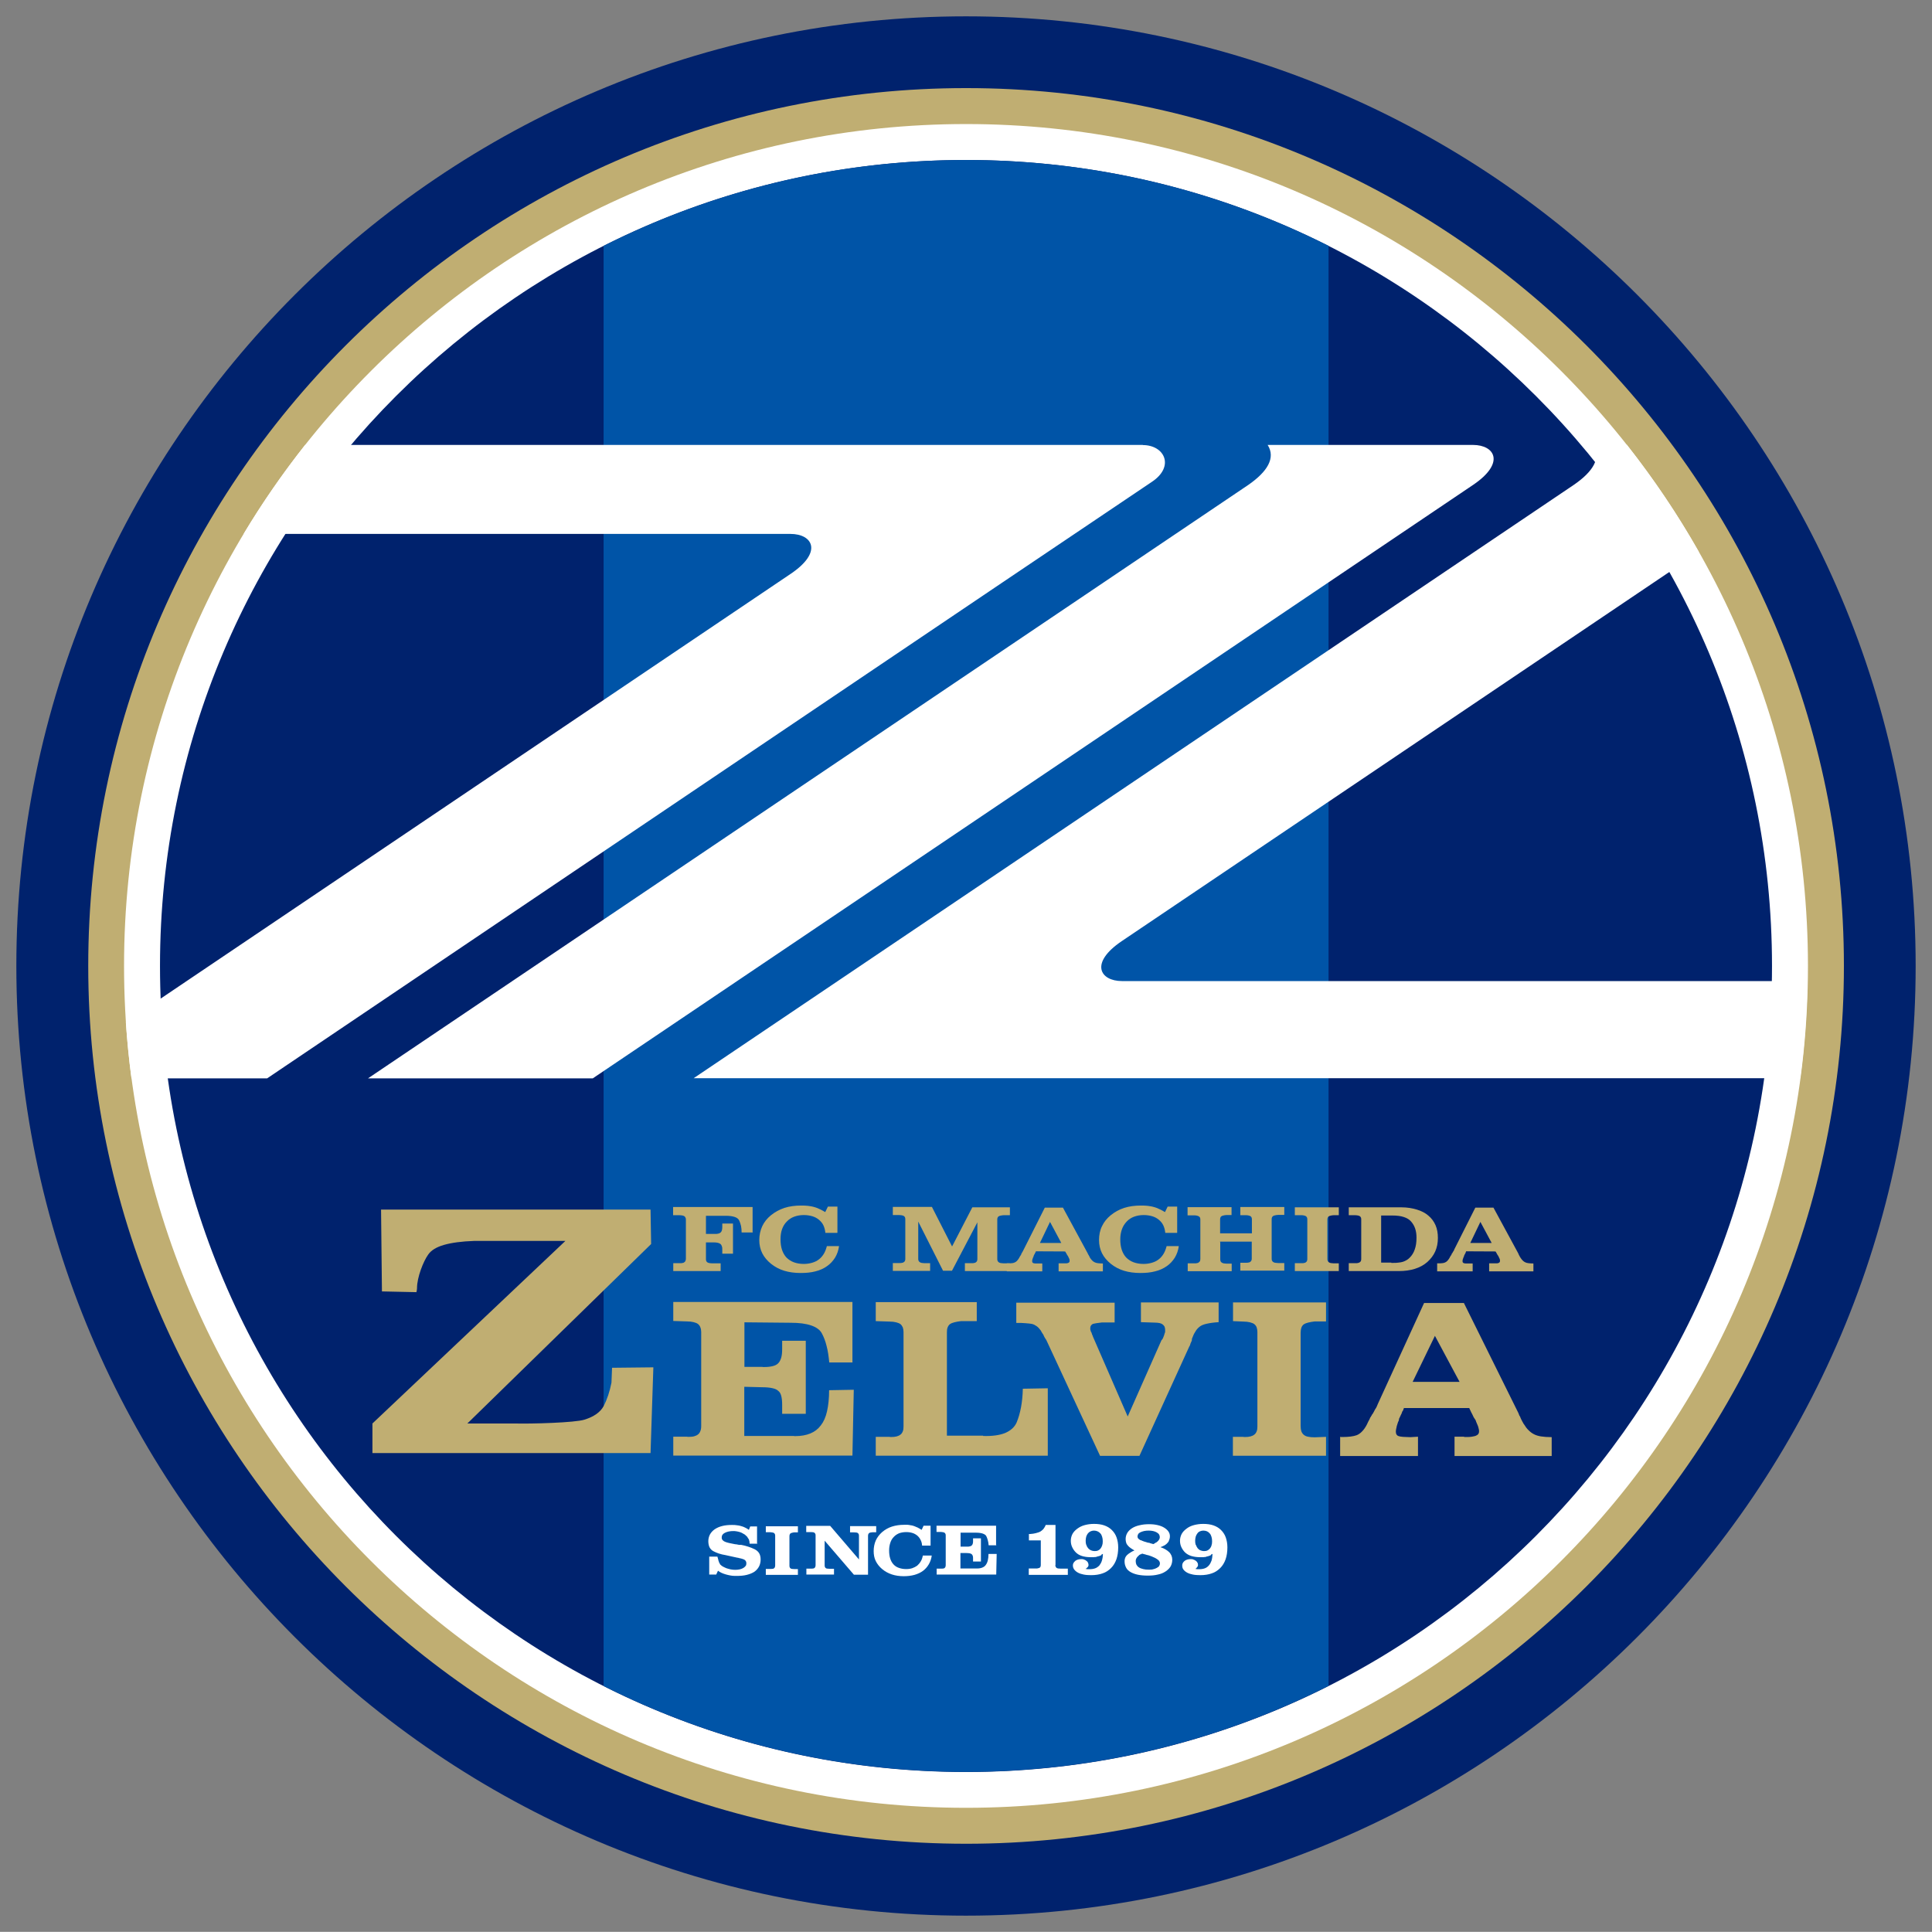
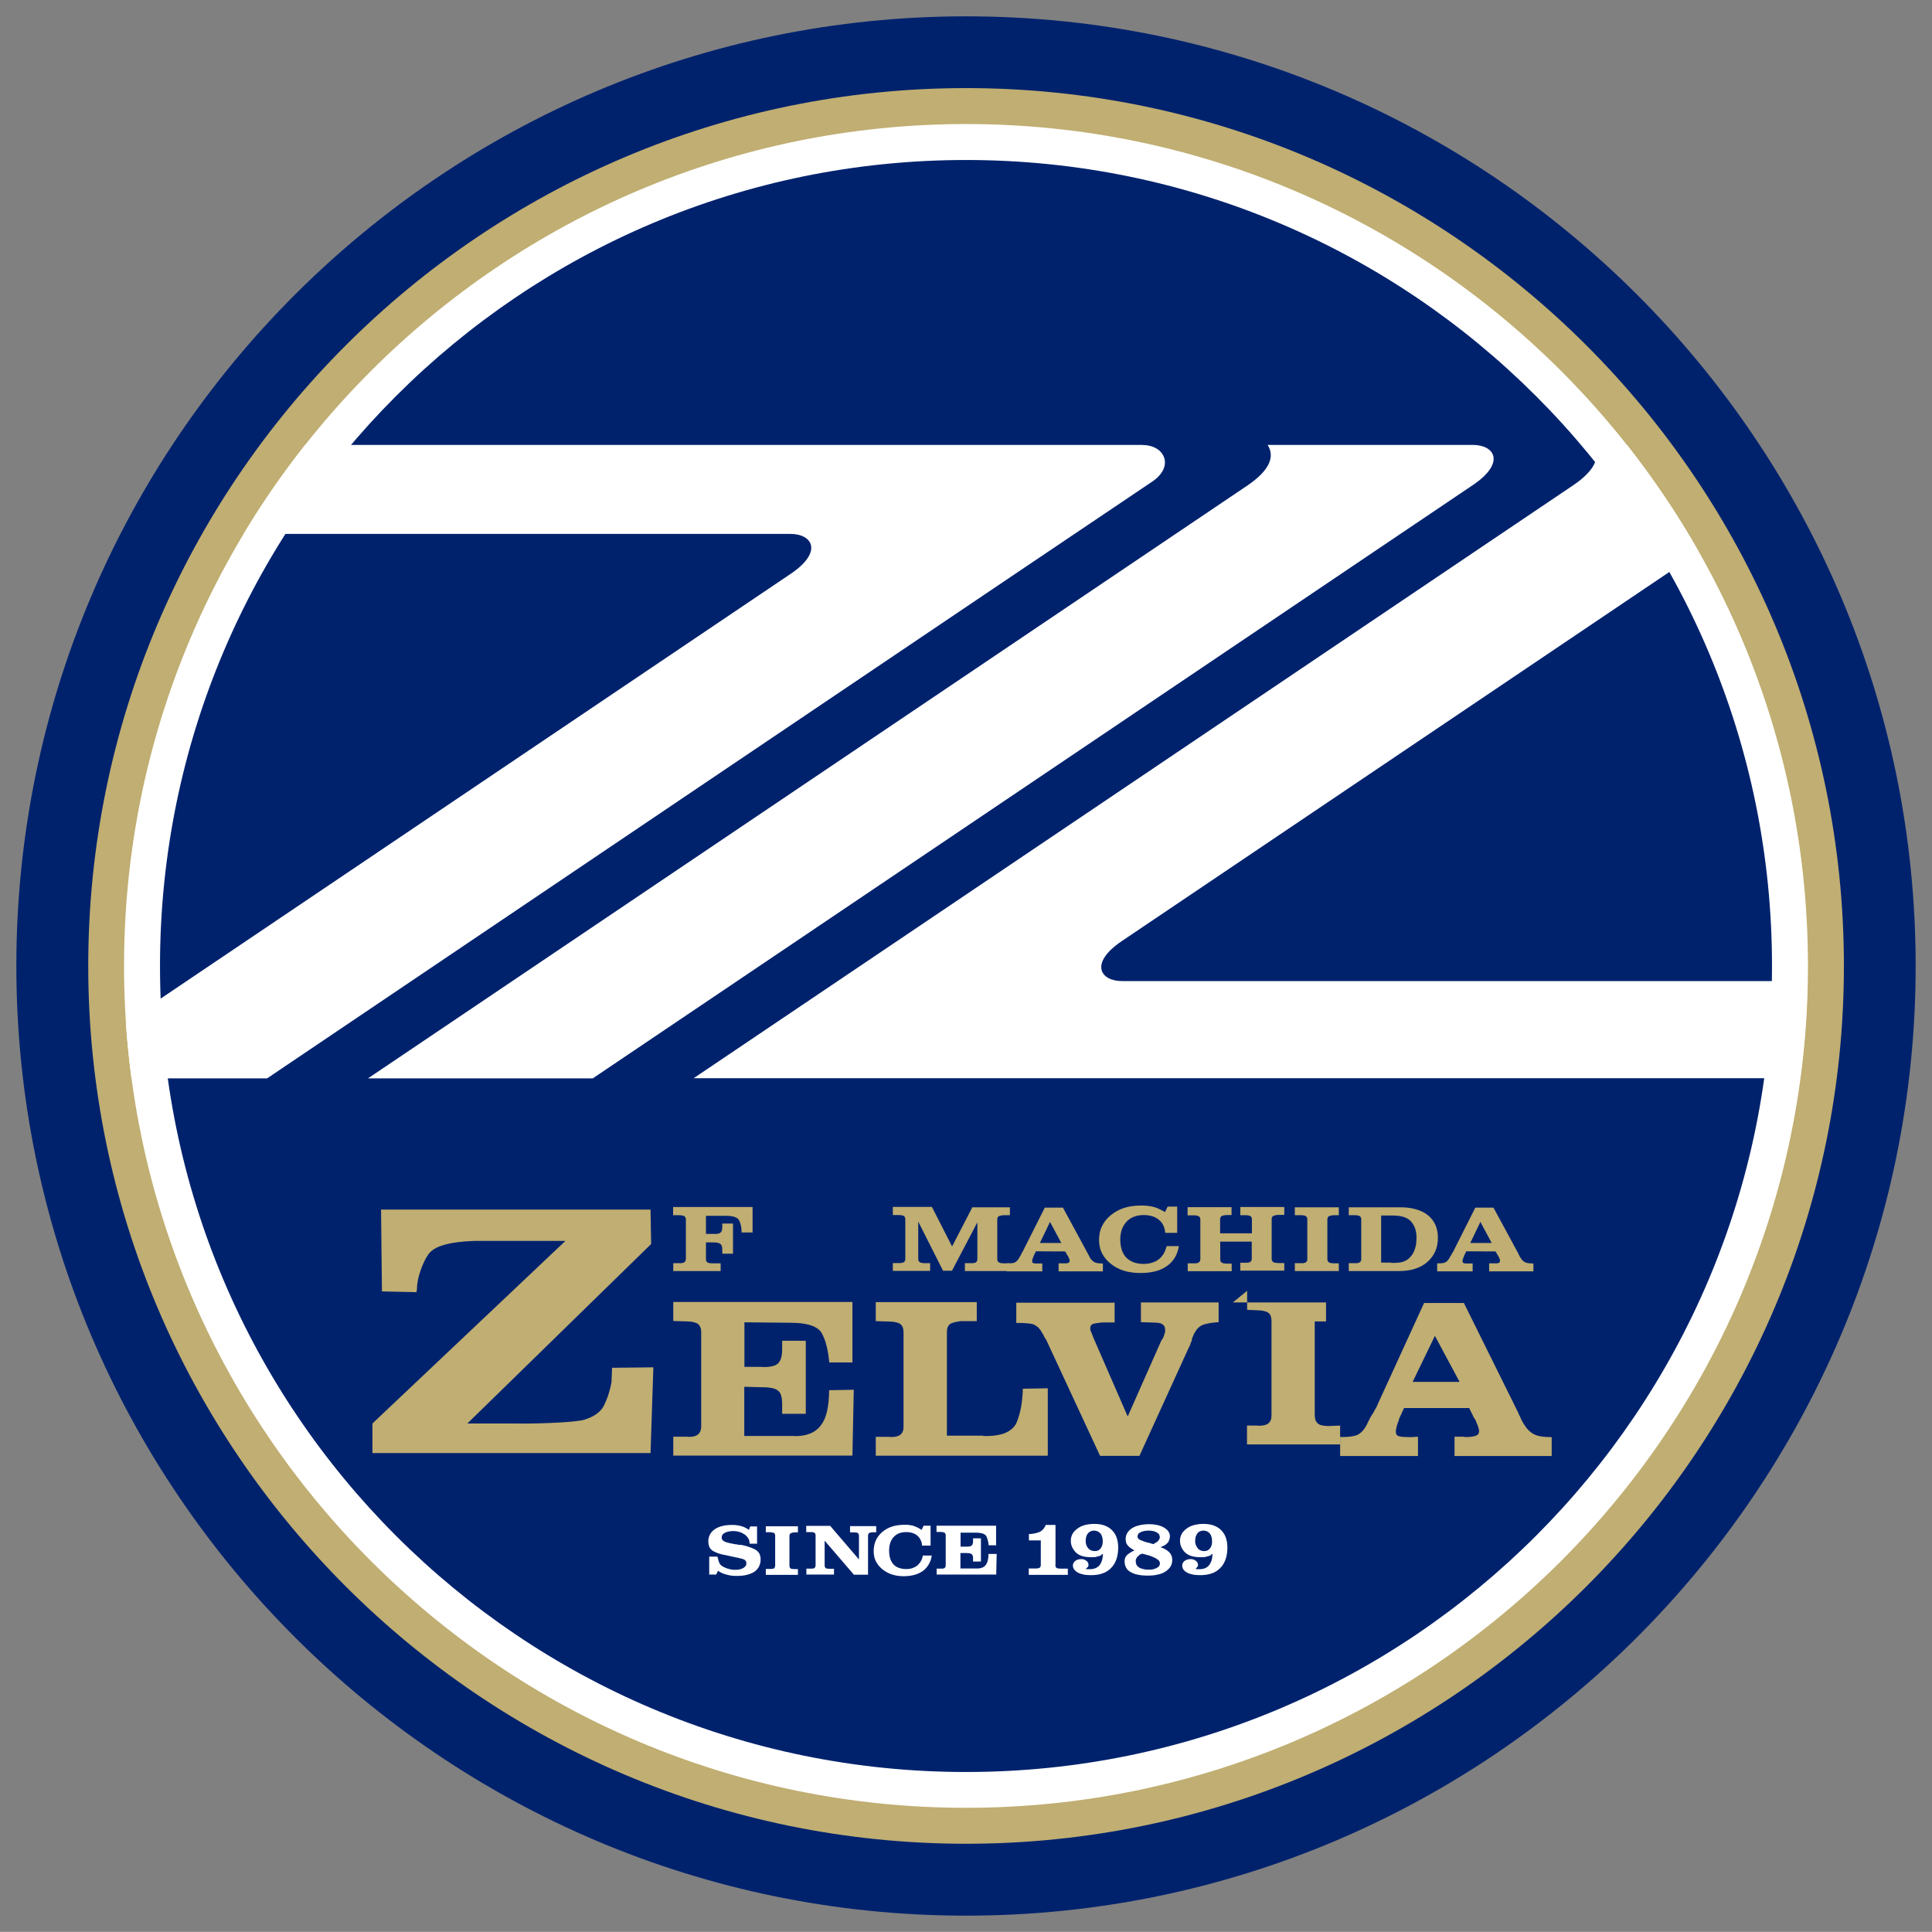
<svg xmlns="http://www.w3.org/2000/svg" id="_レイヤー_2" data-name="レイヤー 2" viewBox="0 0 130.05 130.04">
  <rect x="0" y="0" width="130.05" height="130.04" fill="#808080" stroke="none" />
  <defs>
    <style>
      .cls-1 {
        fill: none;
      }

      .cls-2 {
        fill: #c0ae72;
      }

      .cls-3 {
        fill: #fff;
      }

      .cls-4 {
        fill: #00226d;
      }

      .cls-5 {
        fill: #0054a7;
      }
    </style>
  </defs>
  <g id="_マーク等" data-name="マーク等">
    <g>
      <path class="cls-1" d="M65.03,130.04C29.17,130.04,0,100.88,0,65.02S29.17,0,65.03,0s65.02,29.17,65.02,65.02-29.17,65.02-65.02,65.02" />
      <g>
        <path class="cls-4" d="M65.03,128.95c-35.25,0-63.93-28.68-63.93-63.93S29.78,1.1,65.03,1.1s63.92,28.68,63.92,63.92-28.68,63.93-63.92,63.93" />
        <path class="cls-2" d="M65.03,124.11c-32.58,0-59.09-26.51-59.09-59.09S32.44,5.93,65.03,5.93s59.09,26.51,59.09,59.09-26.51,59.09-59.09,59.09" />
        <path class="cls-3" d="M65.03,121.69c31.25,0,56.67-25.42,56.67-56.67S96.27,8.35,65.03,8.35,8.35,33.77,8.35,65.02s25.42,56.67,56.67,56.67" />
        <g>
          <path class="cls-4" d="M119.28,65.02c0,29.96-24.29,54.26-54.25,54.26S10.77,94.99,10.77,65.02,35.06,10.77,65.03,10.77s54.25,24.29,54.25,54.25" />
-           <path class="cls-5" d="M40.63,113.49c7.34,3.7,15.62,5.78,24.4,5.78s17.06-2.09,24.4-5.79V16.55c-7.34-3.7-15.62-5.78-24.4-5.78s-17.06,2.08-24.4,5.78v96.94Z" />
        </g>
        <path class="cls-3" d="M76.93,29.95H20.54c-1.5,1.9-2.89,3.9-4.14,5.99h36.81c1.48,0,2.21,1.21.01,2.69l-44.75,30.17c.09,1.27.21,2.54.38,3.79h9.13s57.78-38.98,59.55-40.15c1.56-1.03.87-2.48-.6-2.48M75.53,66.04c-1.48,0-2.21-1.21-.02-2.69l38.85-26.19c-1.43-2.53-3.06-4.94-4.85-7.22h-2.26c.56.88-.02,1.81-1.3,2.69l-59.26,39.95h74.49c.29-2.15.45-4.33.49-6.54h-46.16ZM99.15,29.95h-13.82c.56.88-.03,1.81-1.3,2.69l-59.26,39.95h15.13l59.26-39.95c2.19-1.48,1.46-2.69-.01-2.69" />
        <g>
          <g>
            <path class="cls-2" d="M28.07,86.72c0,.09-.02.18-.04.26l-2.32-.05-.06-5.51h18.14l.04,2.32-12.37,12.08h3.21c1.05.03,4.04-.05,4.68-.26.64-.2,1.07-.51,1.29-.92.22-.43.4-.95.52-1.57l.04-1,2.78-.03-.19,5.77h-18.72v-1.99l12.99-12.29h-6.13c-.85.03-1.53.12-2.05.27-.52.15-.86.37-1.05.64-.34.47-.76,1.55-.76,2.27" />
            <path class="cls-2" d="M57.39,91.71h-1.57c-.04-.41-.09-.78-.18-1.11-.08-.33-.19-.61-.32-.85-.13-.24-.37-.41-.72-.53-.35-.12-.81-.18-1.38-.18l-3.11-.03v3h1.2s.02.01.04.01h.09c.22,0,.41-.02.57-.06.16-.04.28-.1.36-.18.09-.08.16-.21.21-.37.05-.16.07-.36.07-.59v-.57h1.59v4.92h-1.59v-.62c0-.23-.02-.42-.06-.58-.04-.16-.11-.28-.21-.35-.08-.08-.21-.14-.4-.18-.18-.04-.41-.06-.68-.06l-1.2-.03v3.31h3.34s.02.01.03.01h.06c.39,0,.73-.06,1.02-.18.29-.12.52-.3.7-.54.19-.24.33-.55.42-.95.09-.4.14-.87.14-1.42l1.66-.03-.09,4.43h-12.06v-1.27h.92s.05.01.07.01h.05c.14,0,.27-.01.37-.04.11-.03.19-.07.25-.12.07-.05.12-.12.16-.22.04-.09.06-.21.06-.34v-6.35c0-.11-.02-.22-.06-.31-.03-.09-.09-.16-.16-.22-.07-.05-.17-.09-.29-.12-.12-.03-.27-.05-.45-.05l-.92-.03v-1.28h12.06v4.04Z" />
            <path class="cls-2" d="M66.17,96.66c.62.02,1.12-.05,1.49-.2.37-.16.63-.39.77-.7.13-.31.23-.66.3-1.04.07-.38.11-.79.12-1.24l1.68-.03v4.54h-11.58v-1.27h.92s.05.01.07.01h.05c.14,0,.26-.01.37-.04.11-.03.19-.07.25-.12.07-.05.12-.12.16-.22.04-.09.05-.21.05-.34v-6.35c0-.11-.02-.22-.05-.31-.04-.09-.09-.16-.16-.22-.07-.05-.17-.09-.29-.12-.12-.03-.27-.05-.45-.05l-.92-.03v-1.28h6.8v1.28h-1.06c-.18.02-.33.05-.45.08-.12.03-.22.07-.29.12-.07.05-.12.12-.16.22-.04.09-.05.21-.05.34v6.95h2.44Z" />
            <path class="cls-2" d="M78.22,90.19c.05-.08.09-.16.11-.23.03-.07.05-.13.06-.19.03-.05.04-.1.04-.14,0-.04,0-.08,0-.12,0-.08-.02-.15-.04-.21-.03-.06-.08-.11-.13-.15-.05-.04-.12-.07-.21-.09-.09-.02-.21-.03-.33-.03l-.92-.03v-1.33h5.23v1.33c-.33.02-.6.06-.82.11-.22.05-.38.12-.49.22-.11.09-.2.2-.27.33-.08.12-.14.26-.2.42-.01.02-.02.04-.02.07,0,.02,0,.05,0,.07-.01.02-.02.04-.03.07,0,.03-.02.05-.03.07-.01.02-.02.04-.03.07-.01.03-.02.05-.02.07-.01.03-.02.06-.03.08-.01.03-.03.05-.04.07l-3.35,7.35h-2.65l-3.62-7.8c-.04-.05-.07-.11-.11-.17-.04-.06-.06-.12-.09-.19-.04-.05-.07-.1-.1-.15-.03-.05-.06-.1-.08-.14-.08-.11-.17-.21-.27-.28-.1-.07-.2-.12-.31-.15-.12-.02-.26-.04-.44-.05-.18-.02-.38-.02-.62-.02v-1.36h6.62v1.33h-.85c-.15.02-.28.04-.38.05-.1.02-.18.03-.24.05-.06.03-.1.07-.13.12-.03.05-.04.1-.04.16v.07s0,.05.02.07c0,.03,0,.06.02.08,0,.02.02.04.03.06v.02s0,0,.02,0v.03s0,.02.01.03c0,.01.01.02.02.03,0,.01,0,.02,0,.04,0,.02.02.03.03.06v.02s0,0,.02,0c0,.01,0,.02,0,.02,0,0,0,.01,0,.02l2.35,5.4,2.29-5.17Z" />
-             <path class="cls-2" d="M82.99,87.67h6.27v1.28h-.76c-.18.02-.33.05-.45.08-.12.03-.22.07-.29.12-.07.05-.12.12-.16.22-.03.09-.05.21-.05.34v6.28c0,.15.02.27.05.36.04.1.09.17.16.23.07.06.17.11.29.13.13.03.27.04.45.04l.76-.03v1.27h-6.27v-1.27h.69s.05.01.07.01h.06c.14,0,.26-.01.37-.04.11-.03.19-.07.25-.12.07-.05.12-.12.16-.22.04-.09.05-.21.05-.34v-6.35c0-.11-.02-.22-.05-.31-.03-.09-.09-.16-.16-.22-.07-.05-.17-.09-.29-.12-.13-.03-.27-.05-.45-.05l-.69-.03v-1.28Z" />
+             <path class="cls-2" d="M82.99,87.67h6.27v1.28h-.76v6.28c0,.15.02.27.05.36.04.1.09.17.16.23.07.06.17.11.29.13.13.03.27.04.45.04l.76-.03v1.27h-6.27v-1.27h.69s.05.01.07.01h.06c.14,0,.26-.01.37-.04.11-.03.19-.07.25-.12.07-.05.12-.12.16-.22.04-.09.05-.21.05-.34v-6.35c0-.11-.02-.22-.05-.31-.03-.09-.09-.16-.16-.22-.07-.05-.17-.09-.29-.12-.13-.03-.27-.05-.45-.05l-.69-.03v-1.28Z" />
            <path class="cls-2" d="M94.52,94.74s-.02.06-.03.08c-.02.02-.02.04-.02.06-.01.03-.02.06-.04.08-.01.02-.02.04-.04.06-.01.04-.03.08-.04.12-.02.04-.04.08-.06.12-.01.03-.03.06-.04.09-.02.03-.03.06-.04.09-.01.01-.02.02-.03.04,0,.02,0,.03,0,.04-.01.02-.02.04-.02.05,0,.01,0,.03,0,.05-.04.06-.06.12-.08.19-.02.06-.04.12-.06.19-.01.06-.02.12-.04.19-.01.06-.02.12-.02.17,0,.07.01.14.04.19.03.06.08.1.15.12.06.02.15.04.29.05.14,0,.3.02.5.02l.51-.03v1.3h-5.24v-1.3s.03.02.05.02h.13c.19,0,.36-.01.52-.03.16-.02.3-.05.41-.09.13-.05.26-.14.37-.26.12-.12.23-.28.33-.48.02-.05.05-.1.07-.15.02-.05.05-.09.07-.13.01-.02.02-.04.03-.06.01-.02.03-.05.03-.08.01-.02.02-.04.04-.06.01-.02.03-.04.04-.06v-.02s0-.01.02-.02c.01,0,.02-.02.02-.03,0,0,0-.02.01-.03,0-.01.01-.02.03-.03.02-.03.04-.06.05-.08.01-.03.03-.05.05-.09.01-.02.03-.05.04-.08.02-.03.03-.06.05-.09.04-.05.07-.11.1-.17.03-.06.06-.13.08-.19l3.11-6.79h2.68l3.67,7.41c.02.05.04.1.05.13.01.04.03.07.06.1.01.04.03.08.04.11.02.03.03.06.04.09.02.03.04.06.05.09.01.03.03.06.05.09.01.03.03.06.04.08.02.03.03.05.05.07.09.15.19.29.31.4.11.11.23.2.35.26.13.07.29.12.48.15.2.03.43.05.72.05v1.27h-6.54v-1.3h.62s.04.02.06.02h.14c.13,0,.24,0,.34-.02.09-.02.18-.03.24-.05.08-.03.15-.07.19-.12.04-.05.06-.11.06-.19,0-.05,0-.11-.02-.16-.01-.06-.03-.12-.05-.19-.02-.06-.05-.13-.08-.19-.03-.07-.06-.14-.08-.21-.01-.02-.03-.04-.04-.06-.01-.02-.02-.04-.04-.06-.01-.02-.02-.04-.04-.06-.01-.02-.02-.05-.04-.08-.02-.05-.05-.1-.07-.15-.02-.04-.05-.09-.07-.13-.02-.05-.05-.1-.06-.13-.02-.04-.04-.07-.06-.12v-.03h-4.4ZM96.59,89.92l-1.5,3.1h3.16l-1.66-3.1Z" />
            <path class="cls-2" d="M50.68,82.96h-.76c0-.16-.01-.3-.04-.44-.03-.13-.07-.25-.12-.36-.05-.11-.15-.19-.3-.24-.15-.05-.34-.08-.58-.08h-1.36s0,1.22,0,1.22h.52s.02,0,.04,0h.03c.1,0,.18,0,.24-.02.06-.01.11-.04.15-.07.04-.03.07-.08.09-.14.02-.06.03-.15.03-.24v-.23h.72v2.03h-.72v-.25c0-.1,0-.18-.03-.25-.02-.07-.05-.12-.09-.15-.04-.03-.09-.06-.17-.08-.07-.02-.17-.03-.29-.03h-.52s0,1.1,0,1.1c0,.06,0,.11.02.15.02.04.04.07.07.09.03.02.08.04.13.05.06.01.13.02.21.02h.56s0,.52,0,.52h-3.19v-.53h.42s.02,0,.03,0h.02c.07,0,.12,0,.17-.02.05,0,.09-.03.11-.05.03-.02.06-.05.07-.09.02-.04.03-.09.03-.14v-2.64s0-.09-.03-.13c-.02-.04-.04-.07-.07-.09-.03-.02-.08-.04-.13-.05-.06-.01-.13-.02-.21-.02h-.42v-.55h5.35v1.69Z" />
-             <path class="cls-2" d="M56.34,82.99h-.78c-.02-.18-.06-.35-.13-.5-.07-.15-.17-.27-.3-.38-.13-.11-.28-.19-.45-.24-.17-.05-.36-.08-.57-.08-.24,0-.46.04-.65.11-.19.07-.36.18-.5.33-.15.15-.25.32-.32.52-.07.2-.1.42-.1.67,0,.27.03.5.1.71.07.21.17.38.3.52.14.14.31.25.5.32.19.07.42.11.67.11.2,0,.39-.03.56-.08.17-.05.32-.12.46-.23.13-.1.24-.23.33-.38.09-.15.15-.32.2-.51h.82c-.04.29-.13.55-.27.78-.14.22-.32.42-.54.57-.22.16-.49.28-.78.35-.3.08-.63.11-1,.11-.4,0-.77-.05-1.1-.15-.33-.1-.63-.26-.89-.47-.26-.21-.46-.45-.59-.71-.13-.26-.2-.56-.2-.88,0-.34.07-.66.2-.94.13-.28.33-.53.59-.74.26-.21.57-.38.9-.49.34-.11.72-.16,1.14-.16.11,0,.21,0,.31.01.1,0,.19.02.27.03.09.01.17.03.25.05.08.02.17.05.25.08.04.02.09.04.13.06.04.02.09.04.13.06.04.02.09.05.13.07.04.03.09.05.14.08l.18-.37h.64v1.76Z" />
            <path class="cls-2" d="M64.09,83.9l1.36-2.63h2.53v.53h-.42c-.08,0-.15.02-.21.03-.06.01-.1.03-.13.05-.03.02-.06.05-.07.09-.02.04-.02.08-.02.14v2.61c0,.06,0,.11.02.15.02.04.04.07.07.09.03.03.08.04.13.06.06,0,.13.02.21.02h.42s0,.52,0,.52h-3.03v-.53h.42s.02,0,.03,0h.02c.06,0,.12,0,.17-.02.05,0,.09-.03.11-.05.03-.02.06-.05.07-.09.02-.04.02-.09.02-.14v-2.45l-1.71,3.26h-.6l-1.67-3.31v2.48c0,.06,0,.11.02.15.02.04.04.07.07.09.03.03.08.04.13.06.06,0,.12.02.2.02h.38s0,.52,0,.52h-2.51v-.53h.42s.02,0,.03,0h.02c.06,0,.12,0,.17-.02.05,0,.08-.03.11-.05.03-.02.06-.05.07-.09.02-.04.02-.09.02-.14v-2.64s0-.09-.02-.13c-.02-.04-.04-.07-.07-.09-.03-.02-.08-.04-.13-.05-.06-.01-.12-.02-.2-.02h-.42v-.55h2.63l1.34,2.63Z" />
            <path class="cls-2" d="M69.74,84.21s-.01.02-.02.03c0,0,0,.02,0,.03,0,.01-.01.02-.02.03,0,0-.01.02-.02.03,0,.02-.01.03-.02.05,0,.02-.02.03-.03.05,0,.01-.01.03-.02.04,0,.01-.01.03-.02.04,0,0,0,.01-.01.02,0,0,0,.01,0,.02,0,0,0,.01-.01.02,0,0,0,.01,0,.02-.02.02-.03.05-.04.08,0,.03-.02.05-.03.08,0,.03-.01.05-.02.08,0,.02,0,.05,0,.07,0,.03,0,.06.02.08.01.02.04.04.07.05.03,0,.07.02.13.02.06,0,.14,0,.23,0h.23s0,.53,0,.53h-2.39v-.54s.01,0,.02,0h.06c.09,0,.17,0,.24-.01.07,0,.14-.02.19-.04.06-.02.12-.06.17-.11.05-.05.1-.12.15-.2.01-.02.02-.04.03-.06.01-.02.02-.04.03-.05,0,0,0-.02.02-.03,0,0,0-.02.02-.03,0,0,.01-.02.02-.03,0,0,.01-.02.02-.03h0s0-.02,0-.02c0,0,0,0,0-.01s0,0,0-.01c0,0,0,0,.01-.01.01-.01.02-.02.02-.03,0-.01.01-.02.02-.04,0,0,.01-.02.02-.03,0-.01.01-.03.02-.04.02-.02.03-.05.04-.07.01-.03.02-.05.04-.08l1.42-2.82h1.22l1.67,3.08s.02.04.02.05c0,.01.01.03.03.04,0,.02.01.03.02.04,0,.01.02.03.02.04.01.01.02.02.02.04,0,.01.01.03.02.04,0,.01.01.02.02.04,0,0,.02.02.02.03.04.06.09.12.14.17.05.05.1.08.16.11.06.03.13.05.22.06.09.01.2.02.33.02v.53h-2.98v-.54h.28s.02,0,.02,0h.06c.06,0,.11,0,.15,0,.04,0,.08-.01.11-.02.04-.01.07-.03.09-.05.02-.02.03-.05.03-.08,0-.02,0-.04,0-.07,0-.02-.01-.05-.02-.08-.01-.03-.02-.05-.04-.08-.01-.03-.03-.06-.04-.09,0,0-.01-.02-.02-.03,0,0-.01-.02-.02-.03,0,0-.01-.02-.02-.03,0,0-.01-.02-.02-.03,0-.02-.02-.04-.03-.06-.01-.02-.02-.04-.03-.05-.01-.02-.02-.04-.03-.05,0-.01-.02-.03-.03-.05h0s-2-.01-2-.01ZM70.68,82.25l-.68,1.42h1.44l-.76-1.42Z" />
            <path class="cls-2" d="M79.22,82.99h-.78c-.02-.18-.06-.35-.13-.5-.07-.15-.17-.27-.3-.38-.13-.11-.28-.19-.45-.24-.17-.05-.36-.08-.57-.08-.24,0-.46.04-.65.11-.19.07-.36.18-.5.33-.14.15-.25.32-.32.52-.07.2-.11.42-.11.67,0,.27.03.5.1.71.07.21.17.38.3.52.14.14.31.25.5.32.19.07.42.11.67.11.2,0,.39-.03.56-.08.17-.05.32-.12.46-.23.13-.1.24-.23.33-.38.09-.15.15-.32.2-.51h.82c-.04.29-.13.55-.27.78-.14.22-.32.42-.54.57-.23.16-.49.28-.79.35-.3.08-.63.11-.99.11-.4,0-.77-.05-1.1-.15-.33-.1-.63-.26-.89-.47-.26-.21-.46-.45-.59-.71-.13-.26-.2-.56-.2-.88,0-.34.06-.66.2-.94.13-.28.33-.53.59-.74.26-.21.56-.38.9-.49.34-.11.72-.16,1.14-.16.11,0,.21,0,.31.01.1,0,.19.02.27.03.09.01.17.03.25.05.08.02.17.05.25.08.04.02.08.04.13.06.04.02.09.04.13.06.04.02.09.05.13.07.04.03.09.05.14.08l.18-.37h.64v1.76Z" />
            <path class="cls-2" d="M82.14,83.63v1.11c0,.06,0,.11.02.15.01.04.04.07.07.09.03.03.08.04.13.06.05,0,.12.02.2.02h.35s0,.51,0,.51h-2.96v-.53h.42s.02,0,.03,0h.02c.07,0,.12,0,.17-.02.05,0,.09-.03.11-.05.03-.02.06-.05.08-.09.01-.04.02-.09.02-.14v-2.64s0-.09-.02-.13c-.02-.04-.04-.07-.08-.09-.03-.02-.08-.04-.13-.05-.06-.02-.13-.02-.21-.02h-.42v-.55h2.96v.53h-.35c-.08,0-.15.02-.2.03-.06.01-.1.03-.13.05-.03.02-.06.05-.07.09-.02.04-.02.09-.02.14v.92h2.14v-.93s0-.09-.02-.13c-.01-.04-.04-.07-.07-.09-.03-.02-.08-.04-.13-.05-.06-.02-.13-.02-.21-.02h-.35v-.55h2.96v.53h-.42c-.08,0-.15.02-.21.03-.06.01-.1.03-.13.05-.03.02-.05.05-.07.09-.02.04-.02.09-.02.14v2.61c0,.06,0,.11.02.15.02.04.04.07.07.09.03.03.08.04.13.06.05,0,.12.02.21.02h.42s0,.51,0,.51h-2.96v-.53h.35s.02,0,.03,0h.02c.06,0,.12,0,.17-.02.05,0,.09-.03.11-.05.03-.02.06-.05.07-.09.02-.04.02-.09.02-.14v-1.12h-2.14Z" />
            <path class="cls-2" d="M87.16,81.27h2.96v.53h-.35c-.08,0-.15.02-.2.03-.06.01-.1.03-.13.05-.03.02-.06.05-.07.09-.02.04-.02.09-.02.14v2.61c0,.06,0,.11.02.15.02.04.04.07.07.09.03.03.08.04.13.06.06,0,.12.02.2.02h.35s0,.52,0,.52h-2.96v-.53h.42s.02,0,.03,0h.02c.07,0,.12,0,.17-.02.05,0,.09-.03.11-.05.03-.02.06-.05.07-.09.02-.04.02-.09.02-.14v-2.64s0-.09-.02-.13c-.02-.04-.04-.07-.07-.09-.03-.02-.08-.04-.13-.05-.06-.02-.12-.02-.2-.02h-.42v-.55Z" />
            <path class="cls-2" d="M90.79,81.27h3.56c.38,0,.72.06,1.02.15.3.09.56.22.77.4.22.18.38.4.49.65.11.25.16.54.16.86,0,.34-.06.64-.18.91-.12.27-.3.5-.53.71-.24.21-.52.36-.84.46-.32.1-.68.15-1.08.15h-3.37v-.53h.42s.02,0,.03,0h.02c.06,0,.12,0,.17-.02.05-.01.08-.03.11-.05.03-.02.06-.05.07-.09.02-.04.02-.09.02-.14v-2.64s0-.09-.02-.13c-.02-.04-.04-.07-.07-.09-.03-.02-.08-.04-.13-.05-.05-.01-.12-.02-.2-.02h-.42v-.55ZM93.66,85.01s.02,0,.03,0h.08c.14,0,.26,0,.37-.02.11-.01.21-.03.28-.05.09-.03.17-.06.25-.11.08-.04.15-.1.21-.16.08-.08.15-.16.21-.26.06-.09.1-.19.14-.3.04-.11.07-.23.09-.36.02-.13.03-.28.03-.44,0-.23-.03-.43-.09-.61-.06-.18-.15-.33-.27-.47-.12-.14-.28-.24-.5-.31-.21-.07-.47-.1-.77-.1h-.75s0,3.17,0,3.17h.68Z" />
            <path class="cls-2" d="M98.7,84.21s-.01.02-.02.03c0,0,0,.02,0,.03,0,.01-.01.02-.02.03,0,0-.01.02-.01.03,0,.02-.01.03-.02.05-.01.02-.02.03-.03.05,0,.01-.01.03-.02.04,0,.01-.01.03-.02.04,0,0,0,.01-.01.02,0,0,0,.01,0,.02,0,0,0,.01-.01.02,0,0,0,.01,0,.02-.02.02-.03.05-.04.08,0,.03-.02.05-.03.08,0,.03-.01.05-.02.08,0,.02,0,.05,0,.07,0,.03,0,.06.02.08.02.02.04.04.07.05.03,0,.07.02.13.02.06,0,.14,0,.23,0h.23s0,.53,0,.53h-2.39v-.54s.01,0,.02,0h.06c.08,0,.17,0,.24-.01.07,0,.13-.02.19-.04.06-.02.12-.06.17-.11.05-.05.1-.12.15-.2.01-.02.02-.04.03-.06,0-.02.02-.04.03-.05,0,0,.01-.02.02-.03,0,0,0-.02.02-.03,0,0,0-.02.02-.03,0,0,.01-.02.02-.03h0s0-.02,0-.02c0,0,0,0,0-.01s0,0,0-.01c0,0,0,0,.01-.01.01-.01.02-.02.03-.03,0-.01.01-.02.02-.04,0,0,.01-.02.02-.03,0-.01.01-.03.02-.04.02-.02.03-.05.05-.07.01-.03.02-.05.03-.08l1.42-2.82h1.22l1.67,3.08s.02.04.02.05c0,.01.01.03.02.04,0,.02.01.03.02.04,0,.01.02.03.02.04.01.01.02.02.02.04,0,.01.01.03.03.04,0,.01.01.02.02.04,0,0,.01.02.02.03.04.06.09.12.14.17.05.05.1.08.16.11.06.03.13.05.22.06.09.01.2.02.33.02v.53h-2.98v-.54h.28s.02,0,.02,0h.06c.06,0,.11,0,.15,0,.04,0,.08-.01.11-.02.04-.01.06-.03.08-.05.02-.02.03-.05.03-.08,0-.02,0-.04,0-.07,0-.02-.01-.05-.02-.08-.01-.03-.02-.05-.04-.08-.01-.03-.03-.06-.04-.09,0,0-.01-.02-.02-.03,0,0,0-.02-.02-.03,0,0,0-.02-.02-.03,0,0,0-.02-.02-.03-.01-.02-.02-.04-.03-.06-.01-.02-.02-.04-.03-.05,0-.02-.02-.04-.03-.05,0-.01-.02-.03-.03-.05h0s-2-.01-2-.01ZM99.65,82.25l-.68,1.42h1.44l-.76-1.42Z" />
          </g>
          <g>
            <path class="cls-3" d="M51.01,103.91h-.55s0,0,0,0c0,0,0,0,0,0h0v-.02h0s0-.04-.01-.06c0-.02,0-.03,0-.05,0-.01,0-.03-.01-.04,0-.01,0-.02-.01-.04,0-.03-.01-.05-.02-.07-.01-.02-.03-.05-.04-.07,0,0-.01-.01-.02-.02,0,0-.01-.02-.02-.03,0,0,0-.01-.01-.02,0,0,0-.01,0-.01,0,0,0-.01-.01-.02,0,0,0,0-.01-.01-.05-.05-.1-.1-.16-.15-.06-.04-.13-.08-.21-.12-.08-.04-.16-.06-.24-.08-.08-.02-.17-.03-.26-.04h-.06c-.12,0-.22.01-.32.03-.1.02-.18.05-.26.09-.07.04-.13.08-.16.14-.04.05-.05.11-.05.18,0,.07.02.13.07.18.05.05.11.09.2.12.09.03.19.06.3.08.11.02.23.05.35.07.03,0,.06,0,.09.01.03,0,.06.01.1.02.01,0,.03,0,.05.01.02,0,.03,0,.05,0,.02,0,.03,0,.05,0,.02,0,.03,0,.05,0,.16.03.32.07.47.12.15.05.29.1.43.17.14.07.24.16.31.27.07.12.1.26.1.43s-.04.34-.11.47c-.07.13-.17.25-.31.35-.14.09-.31.16-.51.21-.2.05-.42.07-.68.07h-.09s-.01,0-.02,0h-.01c-.1,0-.21-.01-.31-.03-.1-.02-.2-.04-.3-.07-.1-.03-.19-.06-.28-.1-.09-.04-.17-.09-.25-.15l-.12.26h-.47v-1.21h.55s.02.07.03.1c.01.03.02.06.02.08,0,0,0,.02.01.03,0,.01,0,.02.01.03,0,0,0,.02,0,.03,0,0,0,.02.01.02,0,.02.02.03.02.05,0,.01.01.03.01.04,0,.02.01.03.02.04,0,0,.02.02.02.03,0,0,0,.01.01.02,0,0,0,0,.01.02,0,0,0,0,0,.01,0,0,0,0,0,0,0,0,0,0,0,0,0,0,0,0,0,.01.05.05.1.1.18.15.07.04.16.08.25.12.1.03.19.06.29.08.1.02.21.03.31.03s.21-.01.3-.03c.09-.02.17-.05.24-.09.07-.04.12-.09.16-.14.04-.05.05-.1.05-.17,0-.05,0-.08-.02-.12-.01-.03-.03-.06-.05-.08-.02-.03-.06-.05-.1-.07-.05-.02-.1-.04-.18-.06-.03,0-.06-.02-.09-.02-.04,0-.07-.02-.11-.03-.04,0-.08-.01-.12-.02-.04-.01-.09-.02-.14-.03l-.59-.13c-.17-.03-.32-.06-.46-.11-.14-.05-.26-.1-.37-.16-.11-.06-.19-.15-.25-.26-.05-.11-.08-.25-.08-.41s.04-.32.11-.45c.07-.13.18-.25.32-.35.15-.1.31-.17.51-.22.19-.05.41-.07.65-.07.12,0,.23,0,.33.02.11.01.21.03.3.06.09.02.18.06.26.1.09.04.17.09.25.15l.09-.23h.46v1.18Z" />
            <path class="cls-3" d="M51.55,102.74h2.16v.41h-.25c-.06,0-.11.02-.15.03-.04,0-.07.02-.1.04-.02.02-.04.04-.05.07-.01.03-.02.06-.02.11v1.99s0,.09.02.11c.01.03.03.06.05.07.03.02.06.04.1.04.04,0,.09.01.15.01h.25s0,.39,0,.39h-2.16v-.4h.31s.02,0,.02,0h.02s.09,0,.13-.01c.03,0,.06-.02.08-.04.02-.01.04-.04.05-.07.01-.03.02-.07.02-.11v-2.01s0-.07-.02-.1c-.01-.03-.03-.05-.05-.07-.02-.02-.05-.03-.1-.04-.04,0-.09-.02-.15-.02h-.31v-.42Z" />
            <path class="cls-3" d="M57.82,104.98v-1.61s0-.07-.02-.1c-.01-.03-.03-.05-.05-.07-.02-.02-.06-.03-.1-.04-.04,0-.09-.01-.15-.01h-.28v-.42h1.76v.41h-.23c-.06,0-.11.02-.15.02-.04,0-.07.02-.1.04-.02.02-.04.04-.05.07-.01.03-.02.06-.02.11v2.62h-.95l-1.97-2.29v1.66s0,.08.02.11c.01.03.03.06.05.07.02.02.06.04.1.04.04,0,.09.01.15.01h.31s0,.39,0,.39h-1.86v-.4h.31s.02,0,.02,0h.02s.09,0,.12-.01c.03,0,.06-.02.08-.04.02-.01.04-.04.05-.07.01-.03.02-.07.02-.11v-2.01s0-.07-.02-.1c-.01-.03-.03-.05-.05-.07-.02-.02-.06-.03-.1-.04-.04,0-.09-.01-.15-.01h-.31v-.42h1.61l1.92,2.24Z" />
            <path class="cls-3" d="M62.64,104.04h-.57c-.01-.14-.04-.27-.1-.38-.05-.11-.13-.21-.22-.29-.1-.08-.2-.14-.33-.18s-.26-.06-.42-.06c-.18,0-.34.03-.48.08-.14.06-.26.14-.36.25-.11.11-.18.24-.23.39-.05.15-.08.32-.08.51,0,.2.02.38.07.54.05.16.12.29.22.4.1.11.22.19.37.24.14.05.3.08.49.08.15,0,.29-.02.41-.06.12-.04.23-.1.33-.17.09-.08.17-.17.24-.29.07-.11.11-.24.14-.39h.6c-.03.22-.1.42-.2.59-.1.17-.23.32-.39.44-.16.12-.36.21-.57.27-.22.06-.46.09-.73.09-.29,0-.56-.04-.8-.12-.24-.08-.46-.2-.65-.36-.19-.16-.33-.34-.43-.54-.1-.2-.14-.43-.14-.67,0-.26.05-.5.14-.71.1-.22.24-.4.43-.57.19-.16.41-.29.66-.37.25-.08.53-.12.83-.12.08,0,.15,0,.22,0,.07,0,.14.02.2.03.06,0,.12.02.19.04.06.02.12.04.18.07.03.01.06.03.1.04.03.02.06.03.09.05.03.02.06.03.09.05.03.02.06.04.1.06l.13-.28h.47v1.34Z" />
            <path class="cls-3" d="M67.07,104.02h-.52c-.01-.13-.03-.25-.06-.35-.03-.11-.06-.19-.1-.27-.04-.08-.13-.13-.24-.17-.12-.04-.27-.06-.46-.06h-1.03s0,.94,0,.94h.4s0,0,.01,0h.03c.07,0,.14,0,.19-.02.05-.01.09-.03.12-.06.03-.02.05-.06.07-.12.02-.05.02-.11.02-.18v-.18h.53v1.56h-.53v-.2c0-.07,0-.13-.02-.18-.02-.05-.04-.09-.07-.11-.03-.03-.07-.04-.13-.06-.06-.01-.14-.02-.23-.02h-.4s0,1.04,0,1.04h1.11s0,0,0,0h.02c.13,0,.24-.02.34-.06.1-.04.17-.09.23-.17.06-.08.11-.18.14-.3.03-.13.05-.28.05-.45h.55s-.03,1.39-.03,1.39h-4.01v-.4h.3s.02,0,.02,0h.02s.09,0,.12-.01c.04,0,.06-.02.08-.04.02-.01.04-.04.05-.07.01-.03.02-.07.02-.11v-2.01s0-.07-.02-.1c-.01-.03-.03-.05-.05-.07-.03-.02-.06-.03-.1-.04-.04,0-.09-.02-.15-.02h-.3v-.42h4.01v1.28Z" />
            <path class="cls-3" d="M71.04,105.34s0,.09.02.12c.02.03.03.06.06.08.03.02.06.03.11.04.04,0,.1.01.17.01h.48s0,.42,0,.42h-2.63v-.43h.45s.02,0,.03,0h.02c.05,0,.1,0,.14-.02.04,0,.07-.02.09-.03.03-.02.05-.04.06-.07.01-.03.02-.07.02-.11v-1.66h-.8v-.43s0,0,.01,0h.03s0,0,.01,0h.03c.15-.01.28-.03.39-.06.11-.03.21-.06.29-.1.07-.04.14-.1.21-.17.06-.08.12-.17.16-.28h.66s0,2.69,0,2.69Z" />
            <path class="cls-3" d="M74.14,104.68s-.05.03-.08.04c-.01,0-.02,0-.04.01-.01,0-.03.01-.04.02-.02,0-.03,0-.05.01-.01,0-.03,0-.04.01-.02,0-.04.01-.06.02-.02,0-.04,0-.06.02-.02,0-.04,0-.06,0-.02,0-.04,0-.06.01-.04,0-.08,0-.12,0-.04,0-.09,0-.13,0-.22,0-.41-.03-.57-.08-.16-.05-.3-.13-.41-.24-.11-.11-.19-.23-.25-.36-.06-.13-.09-.27-.09-.43,0-.16.04-.31.11-.45.07-.13.18-.25.33-.36.15-.11.31-.19.5-.24.19-.05.39-.08.62-.08.26,0,.49.03.69.1.2.07.37.17.51.31.14.14.25.3.32.5.07.2.11.42.11.67,0,.3-.04.57-.12.8-.08.23-.2.43-.36.59-.16.16-.35.29-.57.36-.22.08-.48.12-.77.12-.18,0-.35-.01-.5-.04-.15-.03-.28-.07-.39-.13-.11-.06-.19-.13-.25-.21-.06-.08-.09-.17-.09-.27,0-.06.01-.12.04-.17.03-.05.07-.09.12-.14.05-.04.11-.07.18-.09.07-.02.14-.03.22-.03.07,0,.13,0,.19.03.06.02.11.04.15.08.05.03.09.07.11.12.02.04.04.09.04.14,0,.02,0,.04,0,.06,0,.02-.01.04-.02.05,0,.02-.01.03-.03.05-.01.01-.03.03-.05.05,0,0,0,0-.01.01,0,0,0,0,0,.01,0,0,0,0-.01.01,0,0-.01,0-.02.01,0,0-.02.01-.03.02-.01,0-.02.01-.03.02.02,0,.04,0,.06.01.02,0,.04,0,.05.01.01,0,.03,0,.04,0,.01,0,.03,0,.05,0h.07c.14,0,.27-.02.38-.06.11-.04.2-.11.28-.19.07-.09.13-.19.17-.32.04-.13.07-.28.07-.46h0s-.06.02-.09.04M73.13,103.99c.02.09.06.16.12.23.05.06.12.11.19.14.07.03.15.05.24.05s.17-.01.23-.04c.07-.03.12-.07.17-.13.05-.06.08-.13.11-.21.03-.08.04-.17.04-.27,0-.12-.01-.22-.04-.31-.03-.09-.06-.17-.12-.23-.05-.06-.12-.11-.19-.14-.07-.03-.15-.05-.24-.05-.09,0-.16.02-.23.05-.07.03-.13.08-.18.14-.05.06-.08.13-.11.21-.02.08-.04.18-.04.28h0c0,.1.01.2.04.29" />
            <path class="cls-3" d="M76.29,104.32s-.05-.03-.07-.04c-.02-.01-.04-.03-.06-.04-.02-.01-.04-.03-.06-.04-.06-.04-.11-.09-.15-.13-.04-.05-.08-.09-.11-.14-.02-.05-.04-.1-.05-.15-.01-.06-.02-.12-.02-.18,0-.15.04-.29.11-.41.07-.12.18-.23.32-.32.14-.09.32-.16.51-.2.2-.05.41-.07.65-.07.21,0,.39.02.56.06.17.04.31.09.44.17.13.08.22.16.29.26.07.1.1.2.1.33,0,.07-.01.13-.03.19-.02.06-.04.11-.06.16-.03.04-.07.09-.12.14-.05.05-.11.09-.18.13,0,0-.02,0-.03.01-.01,0-.02.01-.03.02-.01,0-.02,0-.03.01,0,0-.02,0-.03.02,0,0-.02,0-.03.01,0,0-.02,0-.03.01,0,0-.02.01-.03.01-.01,0-.02,0-.03.02.13.04.24.09.34.15.1.06.18.12.25.19.07.07.11.15.15.23.03.08.05.17.05.27,0,.17-.04.32-.11.45-.08.13-.19.24-.34.34-.15.1-.32.17-.52.21-.2.05-.42.07-.68.07s-.47-.02-.67-.06c-.19-.04-.35-.1-.49-.18-.14-.08-.24-.18-.3-.3-.06-.12-.1-.25-.1-.4,0-.07,0-.13.02-.19.01-.06.04-.11.07-.16.03-.05.07-.09.13-.14.05-.04.11-.09.19-.13,0,0,.02-.01.02-.02.01,0,.02-.01.03-.02.01,0,.02,0,.03-.01.01,0,.02-.01.03-.02.02-.01.04-.02.07-.03.02,0,.05-.02.07-.04h0s-.05-.03-.08-.04M76.77,104.62s-.06.04-.09.06c-.02.03-.05.05-.07.07-.02.02-.04.04-.06.06-.03.04-.06.09-.08.14-.02.05-.02.1-.02.15,0,.09.02.16.05.23.04.07.09.13.17.18.07.05.17.08.28.11.11.03.23.04.38.04.11,0,.21,0,.3-.03.09-.02.17-.05.24-.09.07-.04.13-.08.16-.13.03-.05.05-.11.05-.17,0-.06-.02-.11-.05-.16-.04-.05-.09-.1-.16-.14-.07-.05-.15-.09-.23-.12-.08-.04-.16-.07-.25-.1-.05-.02-.09-.03-.14-.04-.05-.01-.09-.02-.14-.04-.04-.01-.08-.02-.12-.03-.04-.01-.07-.02-.11-.03h0s-.08.04-.11.06M77.82,103.84c.06-.04.1-.08.14-.12.04-.04.06-.08.08-.12.02-.04.03-.08.03-.13,0-.07-.02-.13-.05-.18-.03-.05-.09-.1-.16-.14-.07-.04-.15-.07-.24-.09-.09-.02-.19-.03-.3-.03s-.22.01-.31.03c-.09.02-.17.05-.24.08-.07.04-.12.07-.15.12-.03.05-.05.1-.05.16,0,.02,0,.05.01.07,0,.03.02.05.03.06.01.02.03.04.06.06.02.02.06.04.09.06,0,0,.02,0,.03.01.01,0,.02,0,.03.01.01,0,.02.01.03.01.01,0,.02,0,.04.02.02,0,.05.02.08.03.03.01.06.02.09.03.01,0,.02,0,.04.01.02,0,.03.01.05.02.02,0,.04,0,.05.01.01,0,.03.01.05.02,0,0,.02,0,.02,0,0,0,.01,0,.02.01,0,0,.02,0,.03,0,0,0,.02,0,.03,0,.02,0,.04.02.07.03.02,0,.05.02.07.02.02,0,.05.01.07.02.02,0,.05.01.08.02h0c.07-.04.14-.08.19-.12" />
            <path class="cls-3" d="M81.51,104.68s-.05.03-.08.04c-.01,0-.02,0-.04.01-.01,0-.02.01-.04.02-.02,0-.03,0-.05.01-.01,0-.02,0-.04.01-.02,0-.04.01-.06.02-.02,0-.04,0-.06.02-.02,0-.04,0-.06,0-.02,0-.04,0-.06.01-.04,0-.08,0-.12,0-.04,0-.09,0-.14,0-.21,0-.4-.03-.57-.08-.16-.05-.3-.13-.42-.24-.11-.11-.19-.23-.25-.36-.06-.13-.09-.27-.09-.43,0-.16.04-.31.11-.45.07-.13.18-.25.33-.36.14-.11.31-.19.5-.24.19-.05.4-.08.62-.08.26,0,.49.03.69.1.2.07.37.17.51.31.14.14.25.3.32.5.07.2.11.42.11.67,0,.3-.04.57-.12.8-.08.23-.2.43-.36.59-.16.16-.35.29-.57.36-.22.08-.48.12-.77.12-.18,0-.35-.01-.5-.04-.15-.03-.28-.07-.39-.13-.11-.06-.19-.13-.25-.21-.06-.08-.08-.17-.08-.27,0-.06.01-.12.04-.17.03-.05.06-.09.12-.14.05-.04.11-.07.18-.09.07-.02.14-.03.22-.03.07,0,.13,0,.19.03.06.02.11.04.16.08.05.03.08.07.11.12.03.04.04.09.04.14,0,.02,0,.04,0,.06,0,.02-.01.04-.02.05,0,.02-.01.03-.03.05-.01.01-.03.03-.04.05,0,0-.01,0-.01.01,0,0,0,0,0,.01,0,0,0,0-.01.01,0,0,0,0-.01.01,0,0-.02.01-.03.02-.01,0-.02.01-.03.02.02,0,.04,0,.06.01.02,0,.04,0,.05.01.01,0,.03,0,.04,0,.02,0,.03,0,.05,0h.06c.15,0,.27-.02.38-.06.11-.04.2-.11.27-.19.08-.09.13-.19.18-.32.04-.13.06-.28.07-.46h0s-.06.02-.09.04M80.5,103.99c.03.09.07.16.12.23.05.06.11.11.19.14.07.03.15.05.23.05s.17-.01.23-.04c.06-.03.12-.07.17-.13.05-.06.09-.13.11-.21.03-.08.04-.17.04-.27,0-.12-.01-.22-.04-.31-.03-.09-.06-.17-.12-.23-.05-.06-.11-.11-.18-.14-.07-.03-.15-.05-.25-.05-.08,0-.16.02-.23.05-.07.03-.13.08-.17.14-.05.06-.08.13-.11.21-.02.08-.04.18-.04.28h0c0,.1.01.2.04.29" />
          </g>
        </g>
      </g>
    </g>
  </g>
</svg>